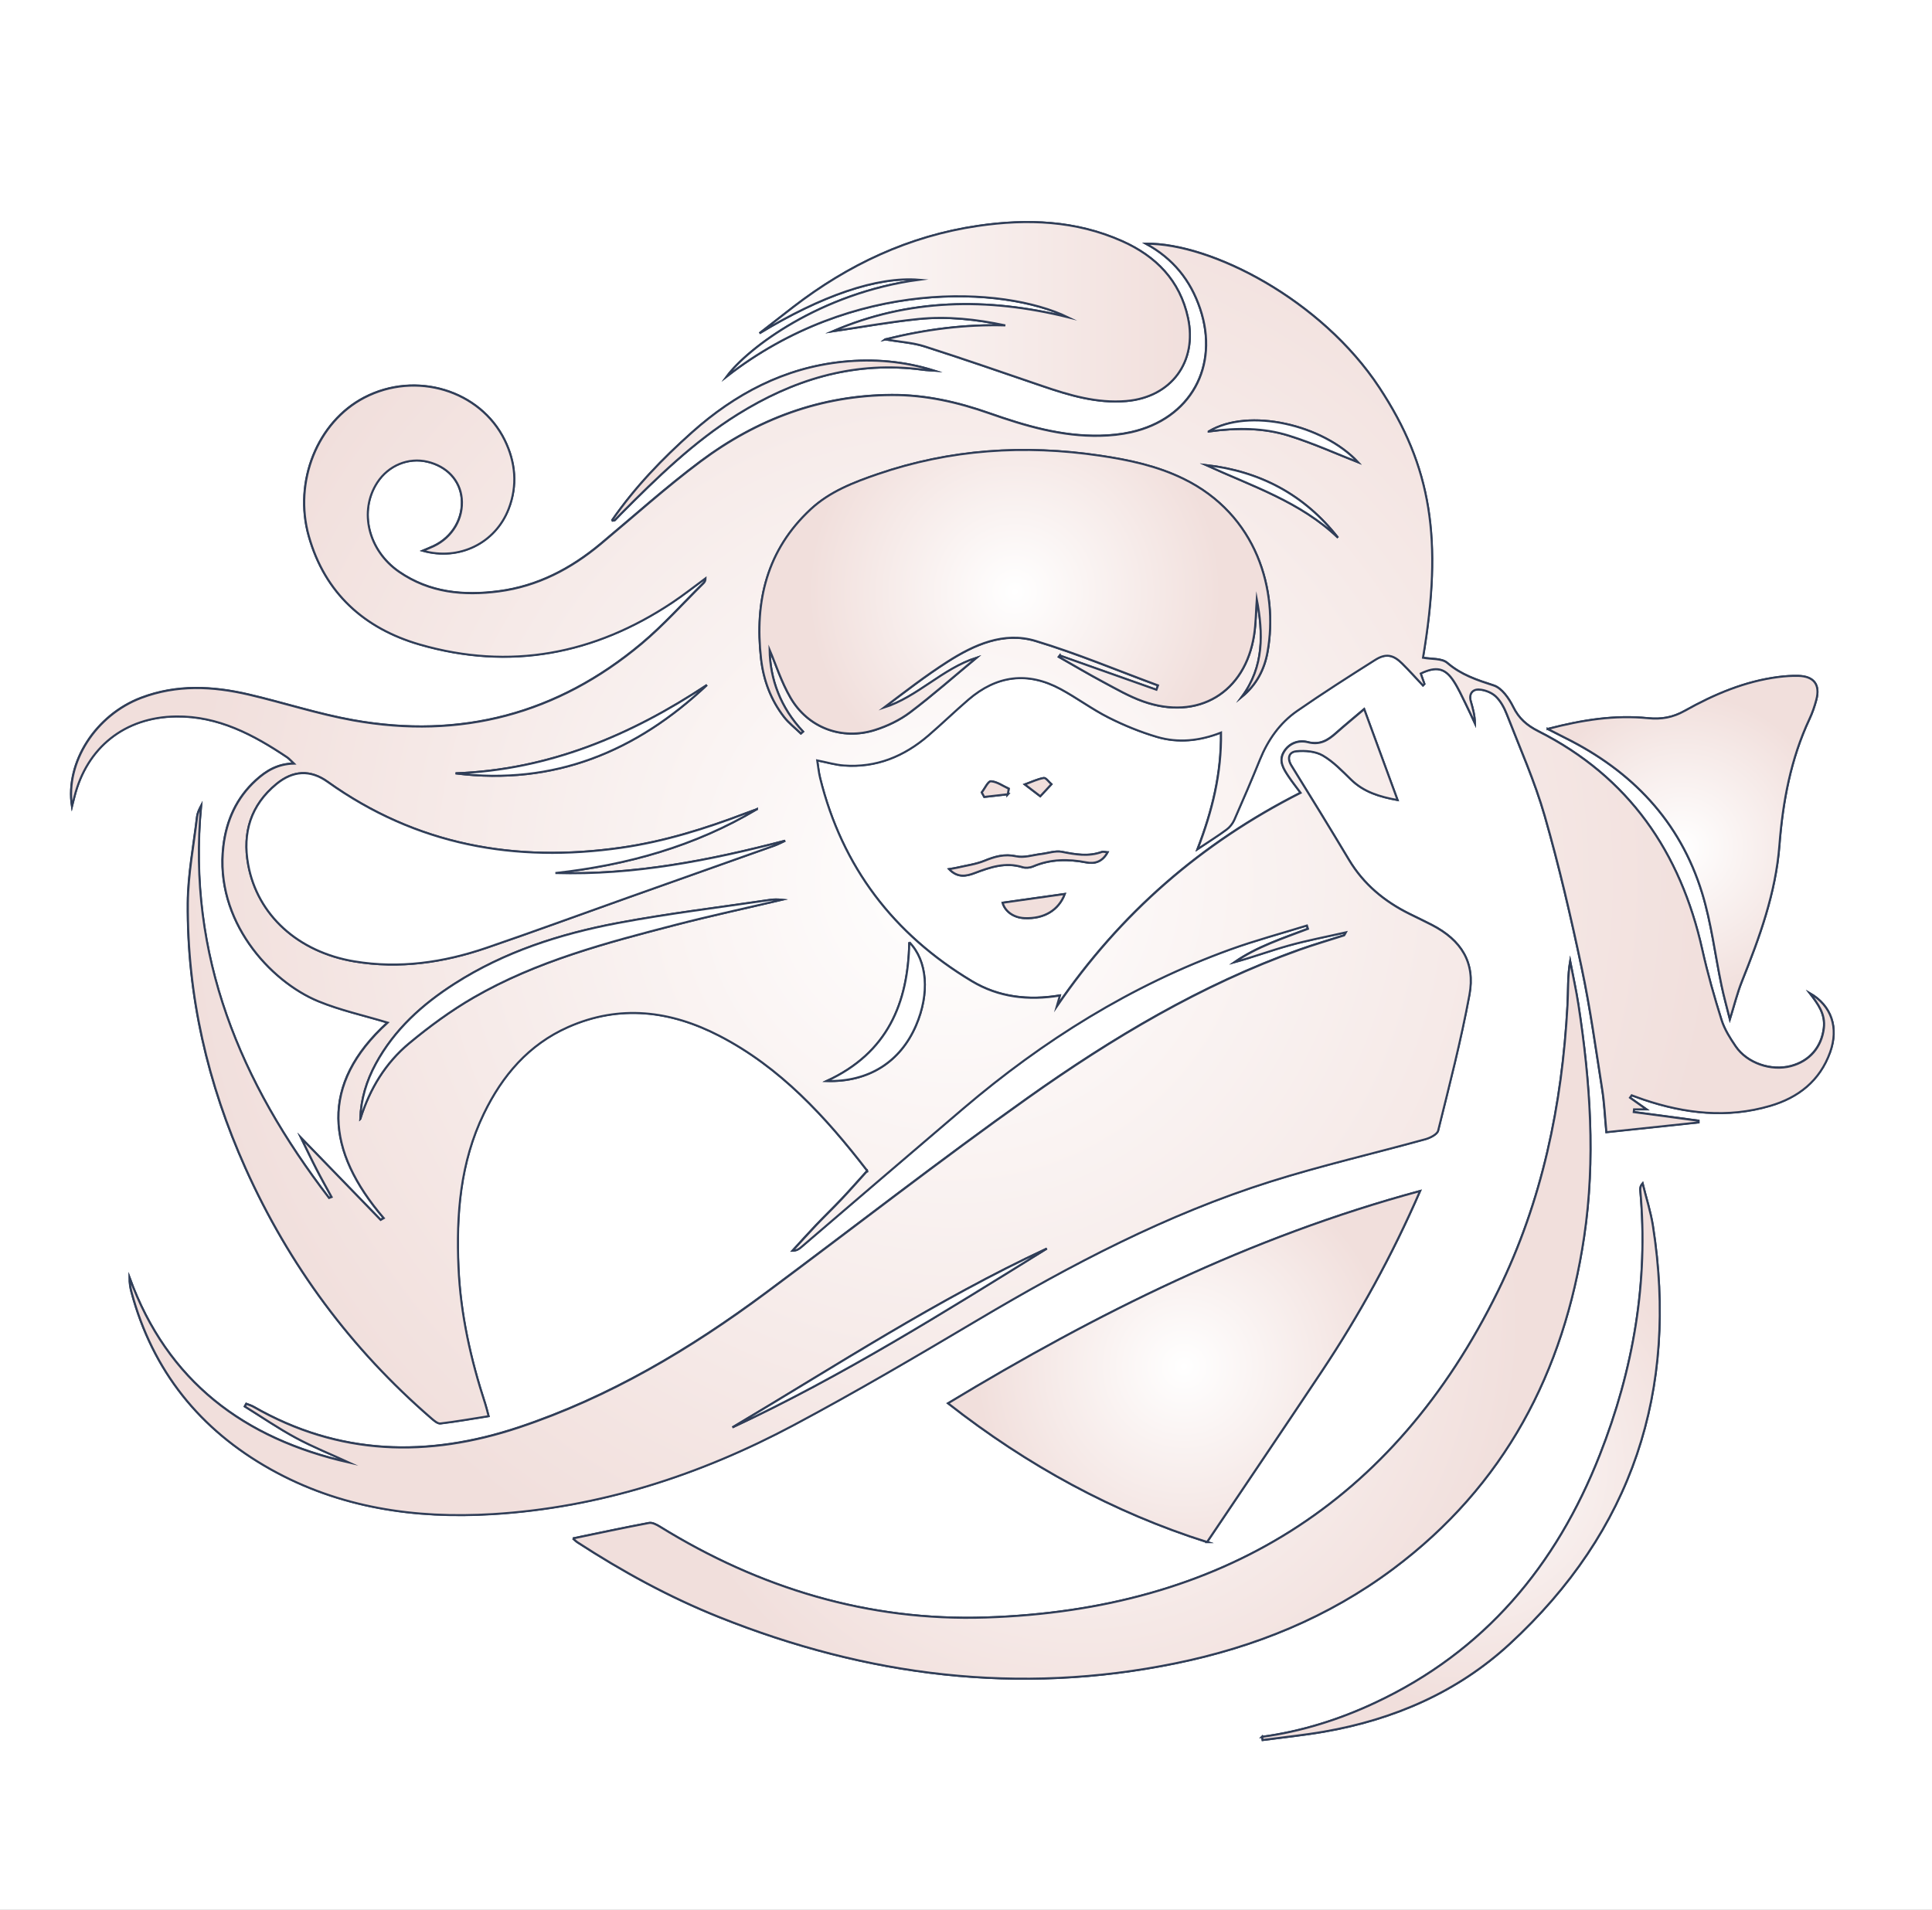
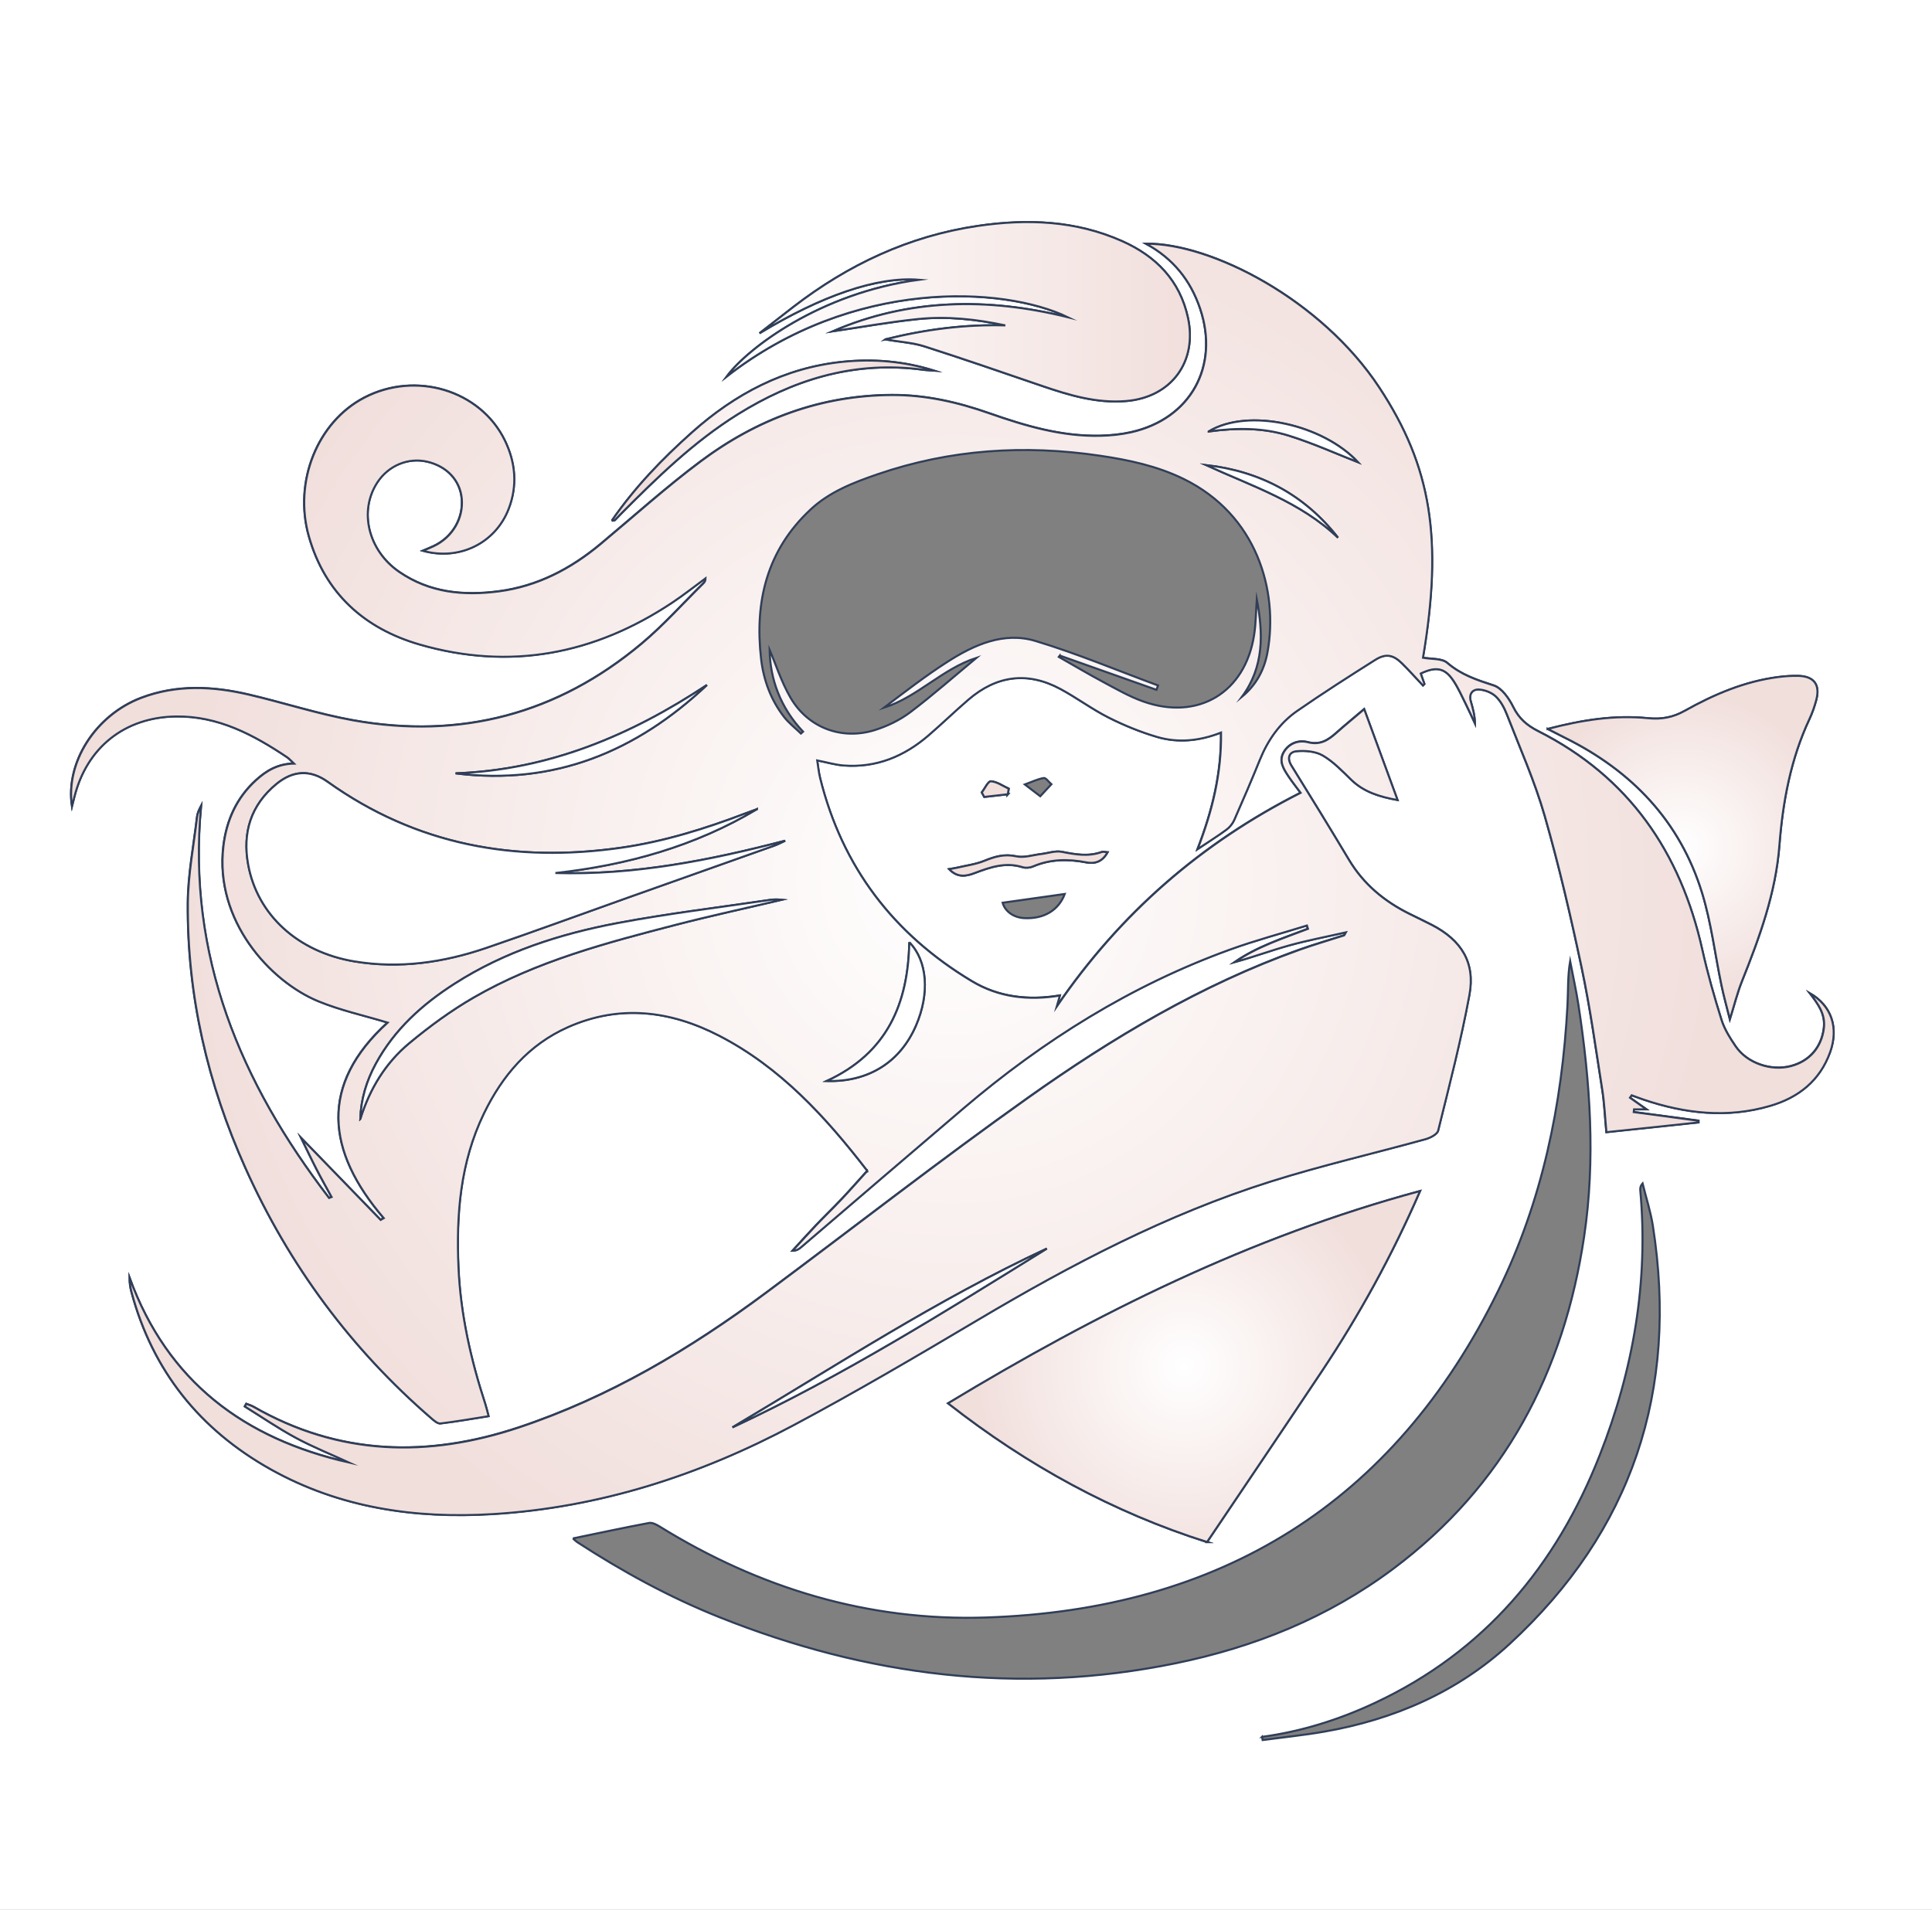
<svg xmlns="http://www.w3.org/2000/svg" xmlns:xlink="http://www.w3.org/1999/xlink" id="Layer_1" data-name="Layer 1" viewBox="0 0 708 700">
  <rect x="0" y="0" width="708" height="700" fill="#808080" stroke="none" />
  <defs>
    <style>
      .cls-1 {
        fill: url(#New_Gradient_Swatch_1-2);
      }

      .cls-1, .cls-2, .cls-3, .cls-4, .cls-5, .cls-6, .cls-7, .cls-8, .cls-9, .cls-10 {
        stroke: #303e58;
        stroke-miterlimit: 10;
        stroke-width: .75px;
      }

      .cls-2 {
        fill: url(#New_Gradient_Swatch_1-6);
      }

      .cls-3 {
        fill: url(#New_Gradient_Swatch_1-3);
      }

      .cls-4 {
        fill: url(#New_Gradient_Swatch_1-4);
      }

      .cls-5 {
        fill: url(#New_Gradient_Swatch_1-7);
      }

      .cls-6 {
        fill: url(#New_Gradient_Swatch_1-5);
      }

      .cls-7 {
        fill: url(#New_Gradient_Swatch_1);
      }

      .cls-8 {
        fill: #fff;
      }

      .cls-9 {
        fill: #f1dfdc;
      }

      .cls-10 {
        fill: url(#bledo_ruzova);
      }
    </style>
    <radialGradient id="New_Gradient_Swatch_1" data-name="New Gradient Swatch 1" cx="349" cy="322.32" fx="349" fy="322.32" r="281.62" gradientUnits="userSpaceOnUse">
      <stop offset="0" stop-color="#fff" />
      <stop offset="1" stop-color="#f1dfdc" />
    </radialGradient>
    <radialGradient id="New_Gradient_Swatch_1-2" data-name="New Gradient Swatch 1" cx="396.4" cy="483.8" fx="396.4" fy="483.8" r="161.33" xlink:href="#New_Gradient_Swatch_1" />
    <radialGradient id="New_Gradient_Swatch_1-3" data-name="New Gradient Swatch 1" cx="433.91" cy="500.88" fx="433.91" fy="500.88" r="76.22" xlink:href="#New_Gradient_Swatch_1" />
    <linearGradient id="bledo_ruzova" data-name="bledo ruzova" x1="266.35" y1="114.28" x2="436.04" y2="114.28" gradientUnits="userSpaceOnUse">
      <stop offset="0" stop-color="#fff" />
      <stop offset="1" stop-color="#f1dfdc" />
    </linearGradient>
    <radialGradient id="New_Gradient_Swatch_1-4" data-name="New Gradient Swatch 1" cx="616.6" cy="310.65" fx="616.6" fy="310.65" r="56.59" xlink:href="#New_Gradient_Swatch_1" />
    <radialGradient id="New_Gradient_Swatch_1-5" data-name="New Gradient Swatch 1" cx="535.37" cy="535.77" fx="535.37" fy="535.77" r="88.64" xlink:href="#New_Gradient_Swatch_1" />
    <radialGradient id="New_Gradient_Swatch_1-6" data-name="New Gradient Swatch 1" cx="283.24" cy="161.5" fx="283.24" fy="161.5" r="46.61" xlink:href="#New_Gradient_Swatch_1" />
    <radialGradient id="New_Gradient_Swatch_1-7" data-name="New Gradient Swatch 1" cx="371.88" cy="216.91" fx="371.88" fy="216.91" r="75.7" xlink:href="#New_Gradient_Swatch_1" />
  </defs>
  <path class="cls-8" d="M756.73,752.73H-48.73V-52.73c268.49,0,536.97,0,805.46,0v805.46ZM663.24,364.06c2.94,3.82,5.74,7.55,5.1,12.77-.86,6.98-5.23,12.08-12.08,13.88-7.28,1.92-16.05-1.06-20.25-7.23-2.05-3.01-4.09-6.23-5.17-9.66-2.67-8.48-5.11-17.07-7.05-25.74-8-35.78-26.92-63.34-60.1-80.11-4.19-2.12-7.1-4.64-9.21-8.91-1.54-3.12-4.17-6.9-7.13-7.86-6.15-1.99-11.93-3.88-17-8.26-2.02-1.74-5.89-1.34-8.92-1.91,7.34-43.59,3.07-70.02-15.99-98.98-21.26-32.3-61.64-52.99-85.49-52.75,9.95,5.43,16.34,13.41,19.82,23.77,7.15,21.22-3.53,40.44-25.32,45.32-3.68.82-7.51,1.2-11.29,1.29-14.14.32-27.48-3.62-40.62-8.23-11.6-4.07-23.41-6.77-35.74-6.71-26.12.13-49.42,8.89-70.09,24.34-12.67,9.48-24.48,20.12-36.65,30.28-10.89,9.09-23.09,15.48-37.28,17.34-12.92,1.69-25.4.54-36.56-7.15-11.31-7.8-14.86-22.24-7.99-32.76,4.08-6.25,11.38-9.27,18.4-7.59,7.12,1.7,11.91,6.82,12.54,13.42.69,7.28-3.37,14.23-10.24,17.49-1.22.58-2.48,1.07-4.01,1.72,13.31,3.74,26.55-2.75,31.44-15.35,3.31-8.53,2.53-17.08-1.44-25.18-9-18.34-32.61-25.41-51.46-15.59-17.1,8.91-25.97,30.76-20.32,50.77,5.91,20.91,20.37,33.83,40.57,39.69,33.07,9.59,64.04,3.67,92.59-15.34,4.19-2.79,8.15-5.93,12.21-8.91-.01.79-.28,1.35-.7,1.76-7.55,7.45-14.65,15.43-22.75,22.22-30.78,25.78-66.26,35.15-105.74,28.06-12.86-2.31-25.39-6.42-38.14-9.4-13.22-3.09-26.44-3.76-39.48,1.19-16.56,6.29-27.8,23.54-25.35,39.75.38-1.49.63-2.46.87-3.44,4.55-18.19,18.51-29.28,37.29-29.5,15.43-.18,28.31,6.67,40.65,14.93.78.53,1.41,1.29,2.53,2.34-5.98.11-10.17,2.69-13.93,6.12-7.1,6.49-10.78,14.69-11.92,24.13-3.28,27.27,17.07,49.57,34.77,56.86,8.01,3.3,16.61,5.17,25.41,7.83-25.04,22.78-22.54,47.01-1.43,71.67-.38.21-.76.42-1.14.64-9.5-9.8-19-19.6-29.11-30.02,2.06,4.2,3.75,7.81,5.58,11.36,1.78,3.46,3.7,6.85,5.56,10.27-.31.12-.62.23-.94.35-32.46-42.27-52.05-88.81-46.88-143.66-.7,1.33-1.31,2.63-1.47,3.99-1.24,10.53-3.32,21.05-3.39,31.59-.25,33.91,7.28,66.29,21.16,97.19,15.97,35.57,38.64,66.2,68.15,91.71.94.82,2.25,1.96,3.26,1.84,5.79-.69,11.54-1.71,17.65-2.67-.54-2-.82-3.25-1.22-4.47-5.32-16.27-9.06-32.86-9.82-50-.86-19.44.64-38.59,9.29-56.44,6.75-13.94,16.41-25.31,30.9-31.72,18.93-8.38,37.52-6.02,55.34,3.17,22.41,11.56,39.02,29.73,54.18,49.38.21.27.18.72.06.21-3.36,3.71-6.28,7.06-9.34,10.29-3.06,3.24-6.28,6.33-9.35,9.56-2.93,3.08-5.77,6.25-8.64,9.38,1.5-.03,2.35-.64,3.14-1.31,19.82-16.95,39.59-33.95,59.44-50.86,29.28-24.94,61.46-45.09,97.75-58.24,9.23-3.34,18.75-5.88,28.14-8.79.13.4.26.8.38,1.21-9.21,3.5-18.63,6.55-26.82,12.21,6.73-1.85,13.24-4.26,19.91-6.12,6.65-1.85,13.46-3.13,20.8-4.8-.51.92-.54,1.08-.62,1.1-5.47,1.77-11.01,3.37-16.42,5.3-35.98,12.88-68.52,32.31-99.44,54.26-32.47,23.05-63.89,47.58-95.85,71.35-27.9,20.75-57.56,38.4-90.73,49.46-33.39,11.13-66,10.35-97.2-7.56-.83-.48-1.78-.73-2.68-1.09-.18.32-.35.64-.53.96,6.21,3.85,12.25,8.01,18.67,11.47,6.3,3.39,12.98,6.07,19.49,9.07-38.41-8.67-66.51-29.66-80.39-67.69,0,1.9.26,3.57.69,5.19,7.73,28.91,25.1,50.46,50.98,64.96,25.25,14.14,52.86,18.19,81.37,16.45,39.25-2.39,75.9-14.27,110.37-32.65,22.88-12.2,45.25-25.37,67.55-38.6,34.12-20.25,69.14-38.64,107.08-50.62,18.72-5.91,37.91-10.31,56.85-15.55,1.75-.48,4.3-1.78,4.64-3.15,4.08-16.52,8.37-33.02,11.46-49.74,2.19-11.85-2.94-20.03-13.77-25.63-2.68-1.38-5.4-2.67-8.11-4.01-9.25-4.57-16.9-10.88-22.27-19.86-6.92-11.57-13.97-23.05-21.08-34.51-1.75-2.83-.85-5.06,1.87-5.3,3.18-.28,6.96.02,9.62,1.56,3.88,2.25,7.14,5.69,10.41,8.87,4.63,4.51,10.34,6.26,17,7.47-4.15-11.29-8.11-22.08-12.23-33.32-3.93,3.34-7.16,5.98-10.27,8.75-3,2.67-5.88,4.53-10.42,3.35-3.31-.86-6.91.37-8.83,3.76-1.85,3.26.01,6.08,1.76,8.73,1.35,2.05,2.9,3.98,4.45,6.07-36.3,18.39-65.94,44.04-89.37,78.34.58-2.03.84-2.92,1.16-4.04-11.6,1.92-22.45.64-32.27-5.25-28.66-17.2-47.54-41.84-55.6-74.47-.52-2.09-.7-4.26-1.06-6.45,3.6.71,6.64,1.63,9.73,1.86,11.91.89,22.12-3.34,31.01-11,4.96-4.28,9.67-8.85,14.64-13.12,10.38-8.93,21.76-10.43,33.86-3.87,5.98,3.24,11.5,7.37,17.57,10.43,5.67,2.86,11.66,5.31,17.75,7.1,7.69,2.27,15.52,1.5,23.42-1.61.19,14.96-3.15,28.61-8.59,42.73,4.12-2.75,7.46-4.83,10.6-7.16,1.19-.88,2.24-2.21,2.84-3.56,3.23-7.31,6.38-14.66,9.38-22.06,2.93-7.23,7.28-13.46,13.66-17.88,9.36-6.49,18.97-12.62,28.6-18.71,3.88-2.45,6.64-1.92,9.89,1.32,2.63,2.61,5.1,5.38,7.64,8.07.18-.18.35-.36.53-.55-.46-1.29-.92-2.58-1.37-3.84,5.7-2.73,8.93-2.05,12.08,2.76,1.72,2.61,3,5.52,4.4,8.32,1.18,2.37,2.27,4.79,3.39,7.18-.04-2.9-.78-5.51-1.53-8.12-.77-2.71.71-4.42,3.04-4.28,2.13.13,4.63,1.1,6.16,2.55,1.82,1.73,3.14,4.23,4.07,6.63,4.79,12.33,10.22,24.5,13.85,37.17,5.26,18.36,9.59,37.02,13.55,55.72,3.12,14.72,5.17,29.66,7.51,44.53.79,5,1,10.1,1.53,15.66,11.48-1.22,22.63-2.4,33.77-3.58v-.62c-7.93-1.06-15.84-2.12-23.76-3.18l.11-.99h4.56c-2.19-1.55-4.12-2.92-6.05-4.29.21-.29.42-.58.62-.87,1.46.53,2.91,1.08,4.38,1.58,15.24,5.15,30.69,6.9,46.36,2.3,10.35-3.03,18.19-9.16,21.98-19.65,3.23-8.94.55-17.05-7.42-21.63ZM209.94,563.88c.81.69,1.16,1.08,1.58,1.35,16.51,10.74,33.72,20.16,52.05,27.49,54.13,21.65,109.72,28.69,167.24,16.92,29.02-5.94,55.9-16.8,79.73-34.62,40.8-30.51,62.58-72.08,69.97-121.73,4.23-28.38,2.24-56.73-2.08-84.96-.82-5.37-2.02-10.68-3.04-16.02-.93,5.45-.68,10.81-.97,16.14-1.96,36.47-9.23,71.71-25.41,104.68-38.26,77.98-101.87,116.95-187.78,119.73-42.96,1.39-82.86-10.69-119.47-33.33-1.16-.72-2.73-1.55-3.92-1.32-9.11,1.71-18.17,3.66-27.91,5.67ZM442.34,565.21c14.06-20.92,28.07-41.6,41.92-62.4,13.82-20.76,25.82-42.51,36.14-66.26-62.33,16.83-118.41,44.82-172.97,77.8,29.2,22.88,60.59,39.96,94.92,50.86ZM324.38,124.4c5.52.94,10.13,1.2,14.39,2.56,14.46,4.63,28.81,9.61,43.18,14.52,9.97,3.41,20.02,6.41,30.72,5.52,16.48-1.37,26.16-14.36,22.66-30.52-2.96-13.64-11.71-22.56-24.13-28.09-16.98-7.56-34.76-8.23-52.85-5.58-25.25,3.71-47.53,14.22-67.62,29.7-4.15,3.2-8.28,6.43-12.41,9.65,22.62-13.73,43.08-20.87,58.42-19.61-36.17,4.83-62.8,25.14-70.39,35.41,46.16-35.97,101.18-33.15,124.96-21.68-29.5-7.31-58.45-6.82-86.1,5.15,10.04-1.48,20.57-3.39,31.18-4.48,10.73-1.1,21.44.08,32.01,2.33-14.62-.4-28.92,1.38-44.03,5.13ZM567.16,267.18c2.75,1.4,4.54,2.34,6.35,3.24,24.51,12.14,42.18,30.56,50.27,56.94,3.36,10.95,4.71,22.51,7.08,33.78.86,4.11,2.01,8.17,3.07,12.45,1.57-5.02,2.69-9.6,4.42-13.93,6.44-16.1,12.38-32.33,13.73-49.8,1.24-16.05,4.13-31.67,11.03-46.36,1.05-2.24,1.87-4.62,2.5-7.02,1.45-5.54-.9-8.6-6.67-8.74-2.35-.05-4.72.1-7.05.4-12.43,1.56-23.75,6.39-34.53,12.43-4.35,2.44-8.54,3.17-13.44,2.68-12.07-1.2-23.9.59-36.76,3.95ZM462.5,636.6c.07.39.13.78.2,1.17,7.49-1,15.02-1.76,22.46-3.05,25.61-4.44,48.9-14.52,68.02-32.13,45-41.44,61.95-92.94,52.54-153.22-.82-5.27-2.5-10.4-3.78-15.6-.85.99-.91,1.77-.84,2.55,3.04,33.55-2.56,65.75-14.84,96.98-16,40.68-42.24,72.03-82.32,90.82-13.17,6.18-26.96,10.52-41.45,12.49ZM224.21,190.84c.82-.09.99-.05,1.05-.12.73-.75,1.43-1.52,2.17-2.26,13.31-13.39,26.78-26.55,42.95-36.63,20.05-12.5,41.5-19.19,65.35-16.62,1.17.13,2.34.3,3.51.42,1.01.1,2.02.15,3.03.21-10.94-3.41-22.09-4.38-33.4-3.23-21.42,2.18-39.49,11.79-55.28,25.88-10.75,9.59-20.79,19.93-29.37,32.35ZM405.87,312.39c-.93-.06-1.6-.29-2.11-.11-4.91,1.78-9.7.91-14.64-.06-2.38-.47-5.04.51-7.57.81-3.05.36-6.28,1.47-9.12.84-4.32-.96-7.85.08-11.69,1.65-3.16,1.29-6.67,1.73-10.03,2.52-.8.19-1.61.29-2.9.51,3.14,3.27,6.27,2.62,9.38,1.44,5.67-2.16,11.31-4.08,17.52-2.15,1.15.36,2.71.22,3.83-.26,6.39-2.74,12.9-2.78,19.61-1.48,3.12.6,5.87-.31,7.72-3.71ZM390.19,327.67c-7.45,1.05-15.13,2.13-22.77,3.21.89,3.18,4,5.45,8,5.64,7.25.34,12.56-2.97,14.77-8.85ZM369.34,291.12c.11-.68.21-1.36.32-2.05-2.17-.99-4.29-2.56-6.51-2.71-1.03-.07-2.24,2.64-3.36,4.09.3.55.61,1.09.91,1.64,2.88-.33,5.77-.65,8.65-.98ZM381.22,291.84c1.26-1.36,2.66-2.87,4.07-4.39-.94-.81-2.01-2.41-2.8-2.28-2.29.38-4.46,1.46-6.93,2.36,2.23,1.71,3.6,2.75,5.65,4.32Z" />
  <path class="cls-7" d="M663.24,364.06c7.97,4.59,10.64,12.69,7.42,21.63-3.79,10.5-11.64,16.62-21.98,19.65-15.67,4.6-31.13,2.85-46.36-2.3-1.47-.5-2.92-1.05-4.38-1.58-.21.29-.42.58-.62.87,1.93,1.37,3.86,2.74,6.05,4.29h-4.56l-.11.99c7.92,1.06,15.83,2.12,23.75,3.18v.62c-11.14,1.18-22.29,2.37-33.76,3.58-.53-5.56-.74-10.65-1.53-15.66-2.34-14.87-4.39-29.82-7.51-44.53-3.96-18.7-8.28-37.36-13.55-55.72-3.63-12.67-9.06-24.84-13.85-37.17-.93-2.4-2.25-4.9-4.07-6.63-1.53-1.45-4.02-2.42-6.16-2.55-2.34-.14-3.82,1.57-3.04,4.28.74,2.61,1.49,5.22,1.53,8.12-1.13-2.4-2.21-4.82-3.39-7.18-1.4-2.81-2.69-5.71-4.4-8.32-3.16-4.81-6.38-5.49-12.08-2.76.45,1.25.91,2.55,1.37,3.84-.18.18-.35.36-.53.55-2.54-2.7-5.01-5.47-7.64-8.07-3.25-3.23-6.01-3.77-9.89-1.32-9.63,6.08-19.24,12.22-28.6,18.71-6.38,4.42-10.72,10.65-13.66,17.88-3,7.4-6.16,14.75-9.38,22.06-.6,1.35-1.65,2.69-2.84,3.56-3.15,2.33-6.48,4.4-10.6,7.16,5.44-14.12,8.79-27.77,8.59-42.73-7.9,3.11-15.73,3.87-23.42,1.61-6.09-1.8-12.07-4.24-17.75-7.1-6.06-3.06-11.58-7.19-17.57-10.43-12.1-6.55-23.49-5.06-33.86,3.87-4.96,4.27-9.67,8.84-14.64,13.12-8.89,7.66-19.1,11.89-31.01,11-3.09-.23-6.13-1.15-9.73-1.86.35,2.2.54,4.37,1.06,6.45,8.06,32.63,26.94,57.27,55.6,74.47,9.82,5.89,20.67,7.17,32.27,5.25-.32,1.12-.58,2.01-1.16,4.04,23.43-34.29,53.07-59.94,89.37-78.34-1.54-2.09-3.09-4.02-4.45-6.07-1.74-2.65-3.6-5.47-1.76-8.73,1.91-3.38,5.52-4.61,8.83-3.76,4.53,1.17,7.42-.69,10.42-3.35,3.11-2.77,6.34-5.41,10.27-8.75,4.13,11.24,8.09,22.02,12.23,33.32-6.67-1.22-12.37-2.97-17-7.47-3.27-3.19-6.53-6.62-10.41-8.87-2.66-1.54-6.44-1.85-9.62-1.56-2.72.24-3.62,2.47-1.87,5.3,7.1,11.45,14.16,22.94,21.08,34.51,5.37,8.98,13.02,15.29,22.27,19.86,2.7,1.34,5.43,2.62,8.11,4.01,10.83,5.6,15.96,13.78,13.77,25.63-3.09,16.72-7.37,33.22-11.46,49.74-.34,1.37-2.89,2.66-4.64,3.15-18.94,5.23-38.13,9.64-56.85,15.55-37.95,11.98-72.96,30.37-107.08,50.62-22.3,13.24-44.68,26.41-67.55,38.6-34.47,18.38-71.12,30.26-110.37,32.65-28.51,1.74-56.12-2.31-81.37-16.45-25.87-14.49-43.24-36.04-50.98-64.96-.43-1.62-.68-3.3-.69-5.19,13.87,38.03,41.97,59.02,80.39,67.69-6.51-2.99-13.19-5.67-19.49-9.07-6.42-3.46-12.46-7.62-18.67-11.47.18-.32.35-.64.53-.96.9.36,1.85.61,2.68,1.09,31.21,17.91,63.81,18.69,97.2,7.56,33.16-11.06,62.83-28.7,90.73-49.46,31.96-23.77,63.38-48.3,95.85-71.35,30.92-21.95,63.46-41.39,99.44-54.26,5.41-1.94,10.95-3.54,16.42-5.3.08-.02.11-.18.62-1.1-7.35,1.67-14.15,2.95-20.8,4.8-6.67,1.85-13.18,4.27-19.91,6.12,8.18-5.66,17.6-8.71,26.82-12.21-.13-.4-.26-.8-.38-1.21-9.39,2.91-18.91,5.45-28.14,8.79-36.29,13.15-68.47,33.3-97.75,58.24-19.85,16.91-39.63,33.91-59.44,50.86-.79.67-1.63,1.28-3.14,1.31,2.88-3.13,5.71-6.3,8.64-9.38,3.07-3.23,6.29-6.32,9.35-9.56,3.05-3.23,5.98-6.58,9.34-10.29.12.51.14.06-.06-.21-15.16-19.65-31.77-37.82-54.18-49.38-17.82-9.19-36.41-11.54-55.34-3.17-14.48,6.41-24.14,17.78-30.9,31.72-8.65,17.85-10.14,37-9.29,56.44.76,17.14,4.5,33.73,9.82,50,.4,1.22.68,2.47,1.22,4.47-6.11.96-11.86,1.98-17.65,2.67-1.01.12-2.31-1.02-3.26-1.84-29.52-25.51-52.18-56.14-68.15-91.71-13.87-30.9-21.41-63.29-21.16-97.19.08-10.54,2.16-21.07,3.39-31.59.16-1.36.77-2.66,1.47-3.99-5.17,54.85,14.42,101.39,46.88,143.66.31-.12.62-.23.94-.35-1.86-3.42-3.78-6.81-5.56-10.27-1.83-3.54-3.52-7.16-5.58-11.36,10.11,10.43,19.61,20.22,29.11,30.02.38-.21.76-.42,1.14-.64-21.12-24.66-23.61-48.89,1.43-71.67-8.8-2.66-17.4-4.53-25.41-7.83-17.69-7.29-38.05-29.59-34.77-56.86,1.14-9.44,4.82-17.65,11.92-24.13,3.75-3.43,7.95-6.01,13.93-6.12-1.12-1.05-1.75-1.82-2.53-2.34-12.34-8.27-25.22-15.12-40.65-14.93-18.78.22-32.74,11.31-37.29,29.5-.25.98-.5,1.96-.87,3.44-2.46-16.21,8.79-33.46,25.35-39.75,13.04-4.95,26.27-4.28,39.48-1.19,12.75,2.98,25.28,7.09,38.14,9.4,39.48,7.09,74.95-2.28,105.74-28.06,8.1-6.79,15.2-14.77,22.75-22.22.42-.41.69-.97.7-1.76-4.06,2.98-8.02,6.12-12.21,8.91-28.55,19-59.52,24.92-92.59,15.34-20.2-5.86-34.66-18.78-40.57-39.69-5.66-20.01,3.22-41.86,20.32-50.77,18.85-9.82,42.45-2.75,51.46,15.59,3.97,8.1,4.75,16.64,1.44,25.18-4.89,12.6-18.13,19.08-31.44,15.35,1.53-.65,2.79-1.14,4.01-1.72,6.88-3.26,10.94-10.22,10.24-17.49-.63-6.6-5.41-11.73-12.54-13.42-7.01-1.67-14.31,1.34-18.4,7.59-6.86,10.52-3.32,24.96,7.99,32.76,11.16,7.69,23.64,8.84,36.56,7.15,14.19-1.86,26.38-8.25,37.28-17.34,12.17-10.15,23.97-20.8,36.65-30.28,20.66-15.46,43.96-24.21,70.09-24.34,12.33-.06,24.14,2.63,35.74,6.71,13.14,4.61,26.48,8.55,40.62,8.23,3.77-.08,7.61-.47,11.29-1.29,21.8-4.88,32.47-24.11,25.32-45.32-3.49-10.36-9.87-18.34-19.82-23.77,23.85-.24,64.23,20.45,85.49,52.75,19.06,28.96,23.33,55.38,15.99,98.98,3.03.57,6.9.17,8.92,1.91,5.07,4.37,10.85,6.27,17,8.26,2.96.96,5.6,4.74,7.13,7.86,2.11,4.27,5.02,6.79,9.21,8.91,33.19,16.77,52.1,44.32,60.1,80.11,1.94,8.67,4.38,17.26,7.05,25.74,1.08,3.43,3.12,6.65,5.17,9.66,4.2,6.17,12.97,9.15,20.25,7.23,6.86-1.81,11.22-6.91,12.08-13.88.65-5.21-2.16-8.95-5.1-12.77ZM388.4,240.27c-.13.17-.26.33-.39.5,5.44,3.09,10.82,6.29,16.34,9.24,4.73,2.53,9.44,5.25,14.46,7.05,20.23,7.23,37.51-3.15,40.78-24.36.66-4.31.66-8.72.97-13.08,2.38,12.52,2.72,24.75-5.44,35.77,5.3-4.36,8.24-9.98,9.39-16.44,4-22.42-3.86-50.3-30.86-63.45-9.67-4.71-19.97-6.9-30.53-8.46-27.71-4.1-54.9-2.35-81.47,6.77-8.82,3.03-17.57,6.39-24.54,12.87-16.05,14.91-20.62,33.75-18.2,54.81.9,7.83,3.58,15.06,8.43,21.31,1.75,2.26,4.1,4.05,6.17,6.06.26-.23.52-.46.78-.69-8.3-8.78-12.1-19.28-12.25-29.97,2.23,5.21,4.3,11.78,7.69,17.59,6.41,10.99,18.81,15.61,30.9,11.79,4.54-1.44,9.09-3.62,12.88-6.47,8.33-6.29,16.18-13.23,24.35-20.01-12.56,4.04-21.55,14.35-33.92,18.29,7.65-5.78,15.2-11.64,23.22-16.78,9.79-6.28,20.66-11.18,32.33-7.67,15.22,4.58,29.94,10.79,44.88,16.3-.19.53-.38,1.07-.57,1.6-11.8-4.18-23.59-8.36-35.39-12.54ZM277.36,296.6c-1.33.49-2.66.96-3.98,1.46-14.84,5.65-29.93,10.39-45.72,12.65-38.95,5.58-75.14-.96-107.62-24.17-6.35-4.53-12.67-4.15-18.68.78-9.46,7.76-12.54,17.89-10.41,29.56,3.39,18.51,18.29,32.05,38.92,35.49,16.54,2.76,32.69.4,48.39-4.97,17.22-5.89,34.31-12.18,51.46-18.28,18.01-6.4,36.04-12.78,54.05-19.19,1.36-.49,2.65-1.19,3.97-1.79-27.69,7.24-55.48,12.67-84.2,11.84,26.17-2.89,51.06-9.8,73.82-23.39ZM132.04,410.08c3.43-10.97,9.21-20.49,17.92-27.72,7.41-6.16,15.29-11.94,23.63-16.76,23.04-13.31,48.57-20.02,74.07-26.63,12.86-3.33,25.86-6.13,38.79-9.17-1.43-.14-2.87-.16-4.27.05-18.65,2.77-37.4,5-55.91,8.5-21.06,3.98-41.35,10.49-59.66,22.21-11.9,7.61-22.07,16.8-28.89,29.35-3.42,6.28-5.44,12.97-5.69,20.18ZM333.22,345.38c-.42,22.35-7.94,40.55-30.22,50.84,15.33.43,26.9-7.01,32.64-20.28,5.12-11.83,4.21-23.77-2.42-30.55ZM268.41,523.17c40.18-18.74,77.63-42.24,115.21-65.53-40.2,18.7-77.22,42.96-115.21,65.53ZM259.06,251.07c-27.98,18.54-58.04,31.17-92.11,32.38,36.08,4.49,66.2-7.96,92.11-32.38ZM442.96,158.14c10.55-1.43,20.19-1.34,29.38,1.54,9.04,2.83,17.73,6.78,25.3,9.73-12.71-13.68-40.03-20.1-54.68-11.27ZM441.98,170.47c16.77,7.68,34.59,13.44,48.34,26.6-12.32-15.75-28.58-24.35-48.34-26.6Z" />
-   <path class="cls-1" d="M209.94,563.88c9.73-2.01,18.8-3.96,27.91-5.67,1.19-.22,2.76.61,3.92,1.32,36.61,22.64,76.51,34.72,119.47,33.33,85.91-2.78,149.52-41.75,187.78-119.73,16.18-32.97,23.45-68.22,25.41-104.68.29-5.33.04-10.69.97-16.14,1.02,5.34,2.22,10.65,3.04,16.02,4.32,28.23,6.31,56.58,2.08,84.96-7.39,49.65-29.18,91.22-69.97,121.73-23.83,17.82-50.7,28.68-79.73,34.62-57.52,11.77-113.11,4.73-167.24-16.92-18.32-7.33-35.53-16.75-52.05-27.49-.42-.28-.78-.66-1.58-1.35Z" />
  <path class="cls-3" d="M442.34,565.21c-34.33-10.9-65.72-27.98-94.92-50.86,54.56-32.98,110.64-60.96,172.97-77.8-10.32,23.74-22.31,45.5-36.14,66.26-13.85,20.8-27.86,41.48-41.92,62.4Z" />
-   <path class="cls-10" d="M324.38,124.4c15.11-3.75,29.41-5.53,44.03-5.13-10.58-2.25-21.28-3.43-32.01-2.33-10.62,1.09-21.15,3.01-31.18,4.48,27.65-11.96,56.6-12.45,86.1-5.15-23.79-11.46-78.8-14.28-124.96,21.68,7.59-10.27,34.22-30.58,70.39-35.41-15.33-1.26-35.8,5.88-58.42,19.61,4.14-3.22,8.26-6.45,12.41-9.65,20.09-15.48,42.37-25.99,67.62-29.7,18.09-2.65,35.86-1.98,52.85,5.58,12.42,5.53,21.17,14.45,24.13,28.09,3.5,16.16-6.18,29.16-22.66,30.52-10.7.89-20.76-2.11-30.72-5.52-14.37-4.91-28.72-9.9-43.18-14.52-4.25-1.36-8.86-1.61-14.39-2.56Z" />
+   <path class="cls-10" d="M324.38,124.4c15.11-3.75,29.41-5.53,44.03-5.13-10.58-2.25-21.28-3.43-32.01-2.33-10.62,1.09-21.15,3.01-31.18,4.48,27.65-11.96,56.6-12.45,86.1-5.15-23.79-11.46-78.8-14.28-124.96,21.68,7.59-10.27,34.22-30.58,70.39-35.41-15.33-1.26-35.8,5.88-58.42,19.61,4.14-3.22,8.26-6.45,12.41-9.65,20.09-15.48,42.37-25.99,67.62-29.7,18.09-2.65,35.86-1.98,52.85,5.58,12.42,5.53,21.17,14.45,24.13,28.09,3.5,16.16-6.18,29.16-22.66,30.52-10.7.89-20.76-2.11-30.72-5.52-14.37-4.91-28.72-9.9-43.18-14.52-4.25-1.36-8.86-1.61-14.39-2.56" />
  <path class="cls-4" d="M567.16,267.18c12.85-3.36,24.68-5.15,36.76-3.95,4.9.49,9.09-.24,13.44-2.68,10.78-6.04,22.1-10.87,34.53-12.43,2.33-.29,4.7-.45,7.05-.4,5.77.13,8.13,3.2,6.67,8.74-.63,2.4-1.45,4.78-2.5,7.02-6.89,14.7-9.79,30.31-11.03,46.36-1.35,17.47-7.29,33.7-13.73,49.8-1.73,4.33-2.85,8.92-4.42,13.93-1.07-4.28-2.21-8.34-3.07-12.45-2.36-11.26-3.72-22.83-7.08-33.78-8.09-26.38-25.77-44.8-50.27-56.94-1.81-.9-3.6-1.83-6.35-3.24Z" />
-   <path class="cls-6" d="M462.5,636.6c14.49-1.97,28.27-6.31,41.45-12.49,40.08-18.79,66.32-50.14,82.32-90.82,12.28-31.22,17.87-63.43,14.84-96.98-.07-.77,0-1.56.84-2.55,1.28,5.2,2.96,10.33,3.78,15.6,9.41,60.28-7.54,111.78-52.54,153.22-19.12,17.61-42.41,27.69-68.02,32.13-7.44,1.29-14.97,2.05-22.46,3.05-.07-.39-.13-.78-.2-1.17Z" />
  <path class="cls-2" d="M224.21,190.84c8.58-12.42,18.62-22.76,29.37-32.35,15.79-14.09,33.86-23.7,55.28-25.88,11.3-1.15,22.46-.18,33.4,3.23-1.01-.07-2.02-.12-3.03-.21-1.17-.12-2.34-.29-3.51-.42-23.84-2.57-45.29,4.12-65.35,16.62-16.17,10.08-29.64,23.24-42.95,36.63-.74.74-1.44,1.52-2.17,2.26-.07.07-.24.03-1.05.12Z" />
  <path class="cls-9" d="M405.87,312.39c-1.85,3.4-4.6,4.32-7.72,3.71-6.71-1.3-13.21-1.26-19.61,1.48-1.12.48-2.68.62-3.83.26-6.21-1.93-11.85,0-17.52,2.15-3.11,1.18-6.24,1.83-9.38-1.44,1.28-.22,2.1-.32,2.9-.51,3.36-.79,6.87-1.23,10.03-2.52,3.84-1.57,7.37-2.6,11.69-1.65,2.84.63,6.07-.48,9.12-.84,2.54-.3,5.19-1.28,7.57-.81,4.94.97,9.74,1.84,14.64.06.51-.19,1.18.05,2.11.11Z" />
-   <path class="cls-9" d="M390.19,327.67c-2.21,5.88-7.52,9.18-14.77,8.85-4-.19-7.11-2.46-8-5.64,7.64-1.08,15.31-2.16,22.77-3.21Z" />
  <path class="cls-9" d="M369.34,291.12c-2.88.33-5.77.65-8.65.98-.3-.55-.61-1.09-.91-1.64,1.13-1.45,2.34-4.16,3.36-4.09,2.22.15,4.35,1.72,6.51,2.71-.11.68-.21,1.36-.32,2.05Z" />
-   <path class="cls-9" d="M381.22,291.84c-2.05-1.57-3.42-2.61-5.65-4.32,2.47-.9,4.64-1.97,6.93-2.36.78-.13,1.86,1.47,2.8,2.28-1.41,1.52-2.81,3.04-4.07,4.39Z" />
-   <path class="cls-5" d="M388.4,240.27c11.8,4.18,23.59,8.36,35.39,12.54.19-.53.38-1.07.57-1.6-14.94-5.51-29.66-11.72-44.88-16.3-11.67-3.51-22.53,1.4-32.33,7.67-8.02,5.14-15.58,11-23.22,16.78,12.37-3.94,21.35-14.25,33.92-18.29-8.17,6.78-16.02,13.72-24.35,20.01-3.78,2.86-8.34,5.04-12.88,6.47-12.09,3.83-24.49-.79-30.9-11.79-3.38-5.8-5.46-12.37-7.69-17.59.15,10.69,3.95,21.19,12.25,29.97-.26.23-.52.46-.78.69-2.07-2.01-4.42-3.8-6.17-6.06-4.85-6.25-7.53-13.48-8.43-21.31-2.42-21.07,2.15-39.9,18.2-54.81,6.98-6.48,15.72-9.85,24.54-12.87,26.57-9.12,53.76-10.87,81.47-6.77,10.56,1.56,20.86,3.75,30.53,8.46,27,13.15,34.85,41.03,30.86,63.45-1.15,6.46-4.09,12.08-9.39,16.44,8.16-11.02,7.83-23.24,5.44-35.77-.31,4.36-.31,8.77-.97,13.08-3.27,21.21-20.55,31.6-40.78,24.36-5.02-1.79-9.73-4.52-14.46-7.05-5.52-2.95-10.9-6.15-16.34-9.24.13-.17.26-.33.39-.5Z" />
  <path class="cls-8" d="M277.36,296.6c-22.76,13.59-47.64,20.5-73.82,23.39,28.72.83,56.51-4.6,84.2-11.84-1.32.6-2.61,1.31-3.97,1.79-18.01,6.41-36.04,12.78-54.05,19.19-17.15,6.1-34.24,12.39-51.46,18.28-15.7,5.37-31.85,7.73-48.39,4.97-20.63-3.45-35.53-16.98-38.92-35.49-2.14-11.67.95-21.8,10.41-29.56,6.01-4.93,12.34-5.31,18.68-.78,32.48,23.21,68.67,29.75,107.62,24.17,15.79-2.26,30.88-7,45.72-12.65,1.32-.5,2.65-.97,3.98-1.46Z" />
  <path class="cls-8" d="M132.04,410.08c.25-7.2,2.28-13.9,5.69-20.18,6.82-12.54,16.99-21.73,28.89-29.35,18.31-11.72,38.6-18.23,59.66-22.21,18.51-3.5,37.26-5.73,55.91-8.5,1.4-.21,2.84-.19,4.27-.05-12.94,3.04-25.93,5.84-38.79,9.17-25.5,6.6-51.04,13.32-74.07,26.63-8.33,4.81-16.21,10.6-23.63,16.76-8.71,7.23-14.49,16.75-17.92,27.72Z" />
  <path class="cls-8" d="M333.22,345.38c6.63,6.79,7.54,18.73,2.42,30.55-5.74,13.27-17.31,20.71-32.64,20.28,22.28-10.29,29.81-28.49,30.22-50.84Z" />
  <path class="cls-8" d="M268.41,523.17c37.99-22.56,75.01-46.83,115.21-65.53-37.58,23.29-75.03,46.79-115.21,65.53Z" />
  <path class="cls-8" d="M259.06,251.07c-25.91,24.42-56.03,36.88-92.11,32.38,34.07-1.21,64.13-13.85,92.11-32.38Z" />
  <path class="cls-8" d="M442.96,158.14c14.65-8.83,41.97-2.41,54.68,11.27-7.56-2.96-16.26-6.9-25.3-9.73-9.19-2.88-18.83-2.97-29.38-1.54Z" />
  <path class="cls-8" d="M441.98,170.47c19.76,2.25,36.02,10.85,48.34,26.6-13.74-13.16-31.57-18.92-48.34-26.6Z" />
</svg>